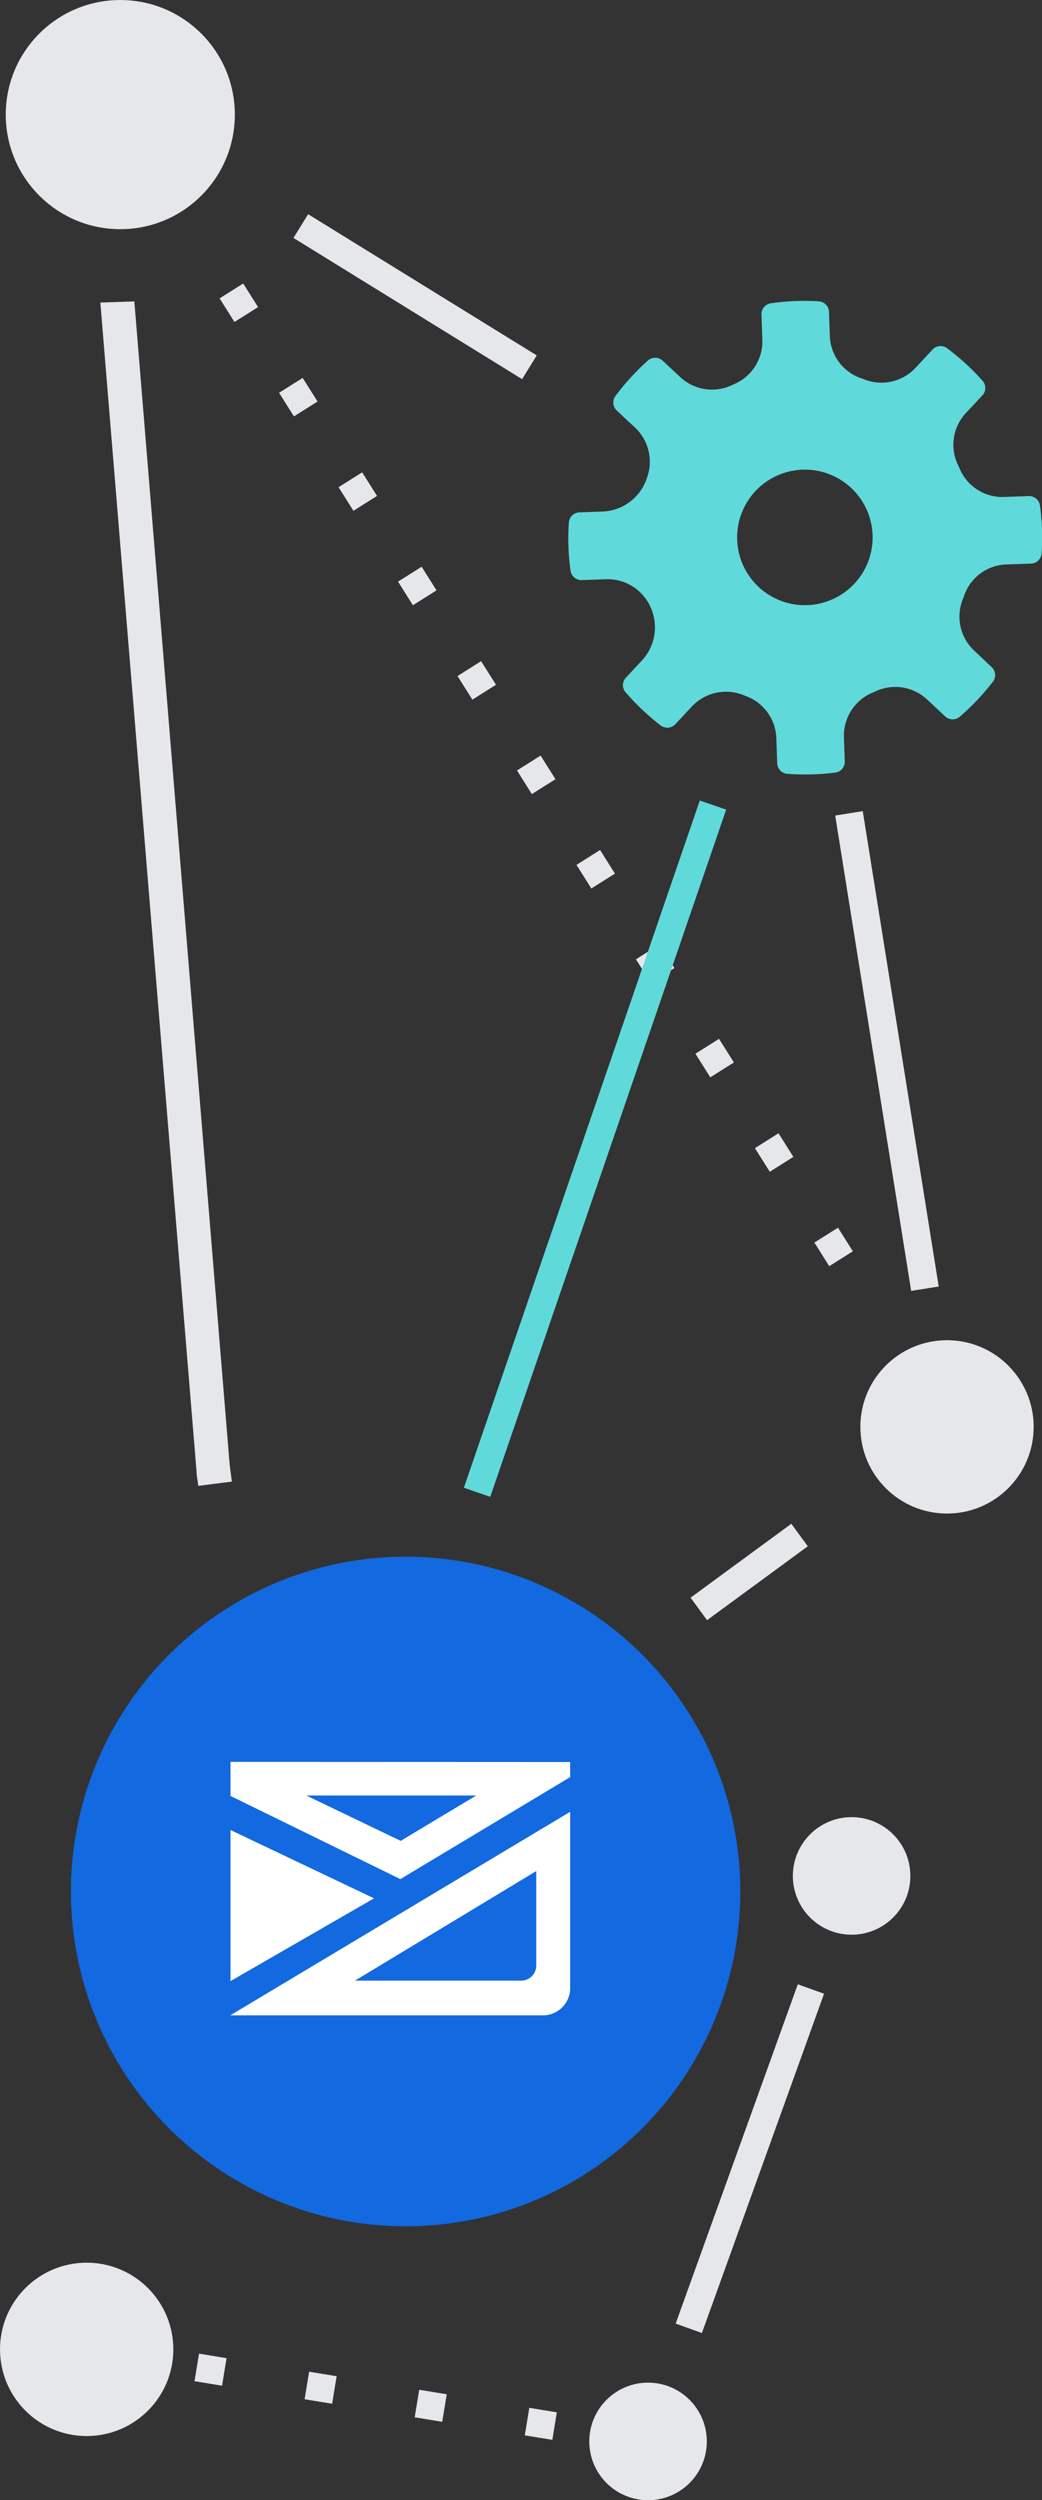
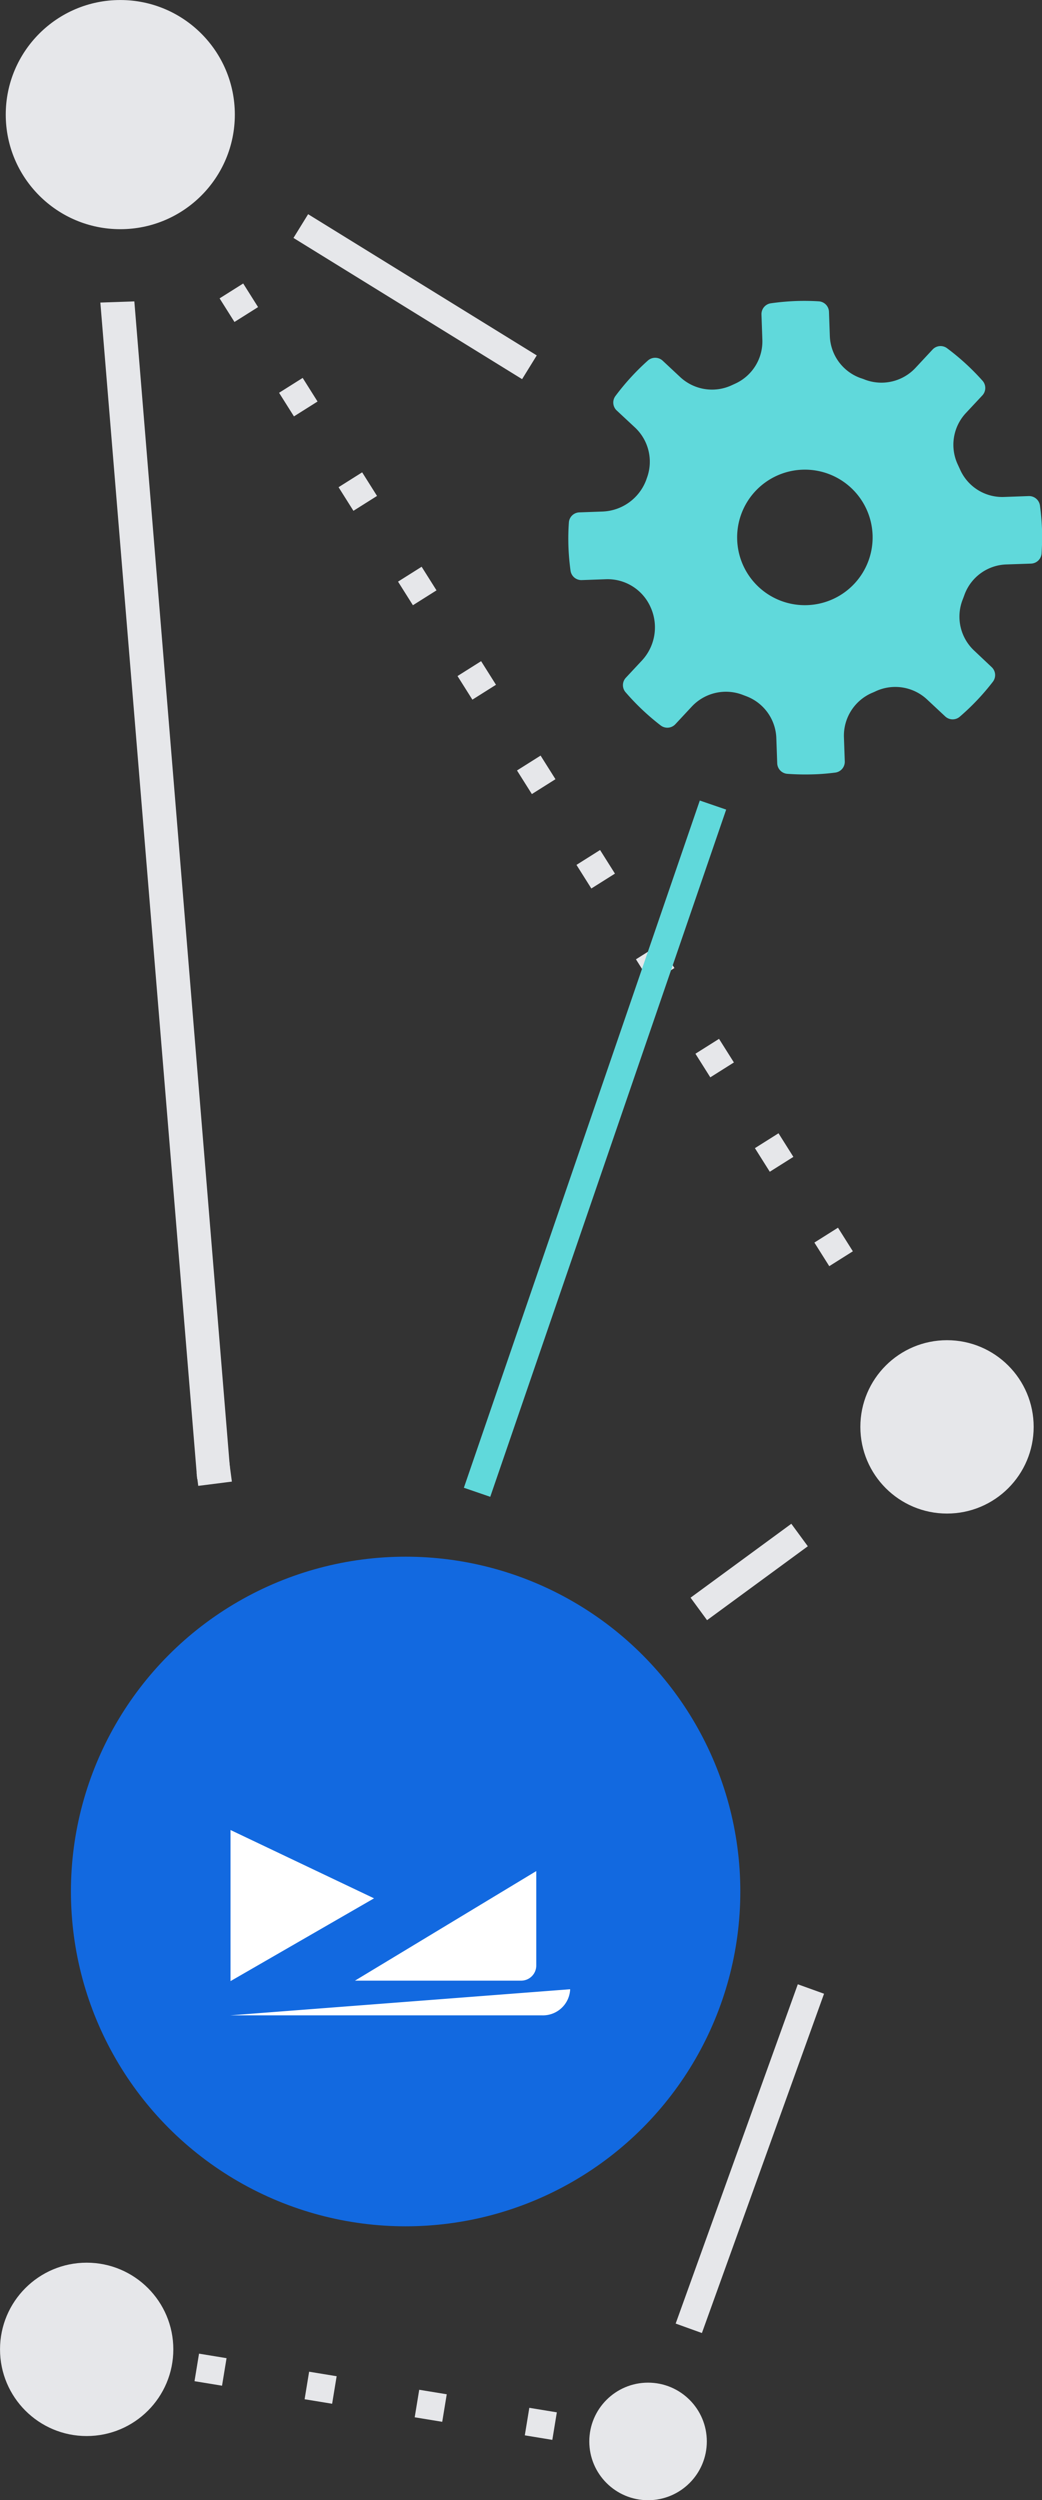
<svg xmlns="http://www.w3.org/2000/svg" width="225.65" height="541.24" viewBox="0 0 225.65 541.24">
  <rect x="0" y="0" width="225.65" height="541.24" fill="#333333" stroke="none" />
  <title>visual-webhooks_2</title>
  <line x1="18.77" y1="508.59" x2="140.34" y2="528.52" fill="none" stroke="#e6e7ea" stroke-miterlimit="10" stroke-width="6.04" stroke-dasharray="6.04 18.12" />
  <line x1="50.11" y1="62.98" x2="187.97" y2="281.75" fill="none" stroke="#e6e7ea" stroke-miterlimit="10" stroke-width="6.04" stroke-dasharray="6.04 18.12" />
  <circle cx="18.77" cy="508.59" r="18.12" fill="#e6e7ea" stroke="#e6e7ea" stroke-miterlimit="10" stroke-width="1.29" />
  <circle cx="140.34" cy="528.52" r="12.08" fill="#e6e7ea" stroke="#e6e7ea" stroke-miterlimit="10" stroke-width="1.29" />
-   <circle cx="184.42" cy="406.1" r="12.08" fill="#e6e7ea" stroke="#e6e7ea" stroke-miterlimit="10" stroke-width="1.29" />
  <circle cx="205.08" cy="308.89" r="18.12" fill="#e6e7ea" stroke="#e6e7ea" stroke-miterlimit="10" stroke-width="1.29" />
  <circle cx="26.05" cy="24.81" r="24.16" fill="#e6e7ea" stroke="#e6e7ea" stroke-miterlimit="10" stroke-width="1.29" />
  <line x1="103.31" y1="323.05" x2="154.4" y2="174.28" fill="none" stroke="#60d9db" stroke-miterlimit="10" stroke-width="6.04" />
  <circle cx="87.84" cy="409.47" r="72.48" fill="#1269e0" />
  <path d="M49.49,320.18l-.39-2.94c-2,.61-3.92,1.29-5.83,2l.22,1.7Z" fill="#e6e7ea" stroke="#e6e7ea" stroke-miterlimit="10" stroke-width="1.29" />
  <path d="M49.1,317.24,28.5,65.91l-6.07.21L43.27,319.27Q46.15,318.16,49.1,317.24Z" fill="#e6e7ea" stroke="#e6e7ea" stroke-miterlimit="10" stroke-width="1.29" />
  <line x1="65.14" y1="48.94" x2="114.65" y2="79.51" fill="#e6e7ea" stroke="#e6e7ea" stroke-miterlimit="10" stroke-width="6.04" />
-   <line x1="183.85" y1="176.07" x2="200.3" y2="278.98" fill="#e6e7ea" stroke="#e6e7ea" stroke-miterlimit="10" stroke-width="6.04" />
  <line x1="151.33" y1="348.3" x2="173.15" y2="332.3" fill="#e6e7ea" stroke="#e6e7ea" stroke-miterlimit="10" stroke-width="6.04" />
  <line x1="149.16" y1="504.03" x2="175.61" y2="430.58" fill="#e6e7ea" stroke="#e6e7ea" stroke-miterlimit="10" stroke-width="6.04" />
  <path d="M180.88,167.25a2.36,2.36,0,0,0,2.06-2.42l-.18-5.17a10.09,10.09,0,0,1,6-9.63c.32-.13.64-.27.95-.42a10.08,10.08,0,0,1,11.08,1.84l3.93,3.67a2.36,2.36,0,0,0,3.16,0A51,51,0,0,0,215,147.6a2.36,2.36,0,0,0-.24-3.17L211,140.88a10.07,10.07,0,0,1-2.56-11c.15-.38.29-.76.43-1.15a10,10,0,0,1,9.14-6.54l5.28-.18a2.37,2.37,0,0,0,2.27-2.22c.11-1.71.15-3.45.09-5.21s-.22-3.48-.45-5.19a2.38,2.38,0,0,0-2.42-2l-5.28.19a10,10,0,0,1-9.57-5.89l-.51-1.11a10.07,10.07,0,0,1,1.78-11.2l3.55-3.8a2.36,2.36,0,0,0,0-3.18,51.57,51.57,0,0,0-7.64-7,2.36,2.36,0,0,0-3.15.26l-3.67,3.94a10.09,10.09,0,0,1-10.92,2.61c-.32-.13-.65-.25-1-.36a10.05,10.05,0,0,1-6.67-9.19l-.18-5.16a2.36,2.36,0,0,0-2.22-2.27c-1.59-.1-3.19-.12-4.81-.07a54,54,0,0,0-5.59.5,2.37,2.37,0,0,0-2,2.42l.19,5.41a10.06,10.06,0,0,1-5.85,9.55l-.72.33a10.11,10.11,0,0,1-11.24-1.76l-3.8-3.55a2.39,2.39,0,0,0-3.19,0,52.08,52.08,0,0,0-7,7.65,2.36,2.36,0,0,0,.26,3.15l3.93,3.66a10.14,10.14,0,0,1,2.59,11l-.13.38a10.52,10.52,0,0,1-9.49,6.84l-5,.18a2.35,2.35,0,0,0-2.26,2.21,50.08,50.08,0,0,0-.09,5.21c.06,1.75.22,3.48.45,5.19a2.37,2.37,0,0,0,2.42,2.05l5.28-.19a10.17,10.17,0,0,1,9.61,6l.15.34A10.55,10.55,0,0,1,139,143l-3.49,3.74a2.35,2.35,0,0,0,0,3.16,51.6,51.6,0,0,0,7.56,7.14,2.37,2.37,0,0,0,3.17-.25l3.55-3.81a10.12,10.12,0,0,1,11.09-2.54l.74.28a10.07,10.07,0,0,1,6.5,9.12l.19,5.41a2.37,2.37,0,0,0,2.21,2.27,54.8,54.8,0,0,0,5.6.11C177.71,167.59,179.31,167.45,180.88,167.25Zm-21.24-50.4A14.67,14.67,0,1,1,174.81,131,14.66,14.66,0,0,1,159.64,116.85Z" fill="#60d9db" />
  <polygon points="81 410.95 49.92 396.16 49.92 428.87 81 410.95" fill="#fff" />
-   <path d="M49.87,436.28h67.47a5.9,5.9,0,0,0,6.13-5.65V392.22Zm63-7.51h-36l39.26-23.72V425.5A3.27,3.27,0,0,1,112.91,428.77Z" fill="#fff" />
-   <path d="M49.92,381.41v7.38l36.78,18,36.77-22.08v-3.27Zm36.85,17.1-20.44-9.82h36.8Z" fill="#fff" />
+   <path d="M49.87,436.28h67.47a5.9,5.9,0,0,0,6.13-5.65Zm63-7.51h-36l39.26-23.72V425.5A3.27,3.27,0,0,1,112.91,428.77Z" fill="#fff" />
</svg>